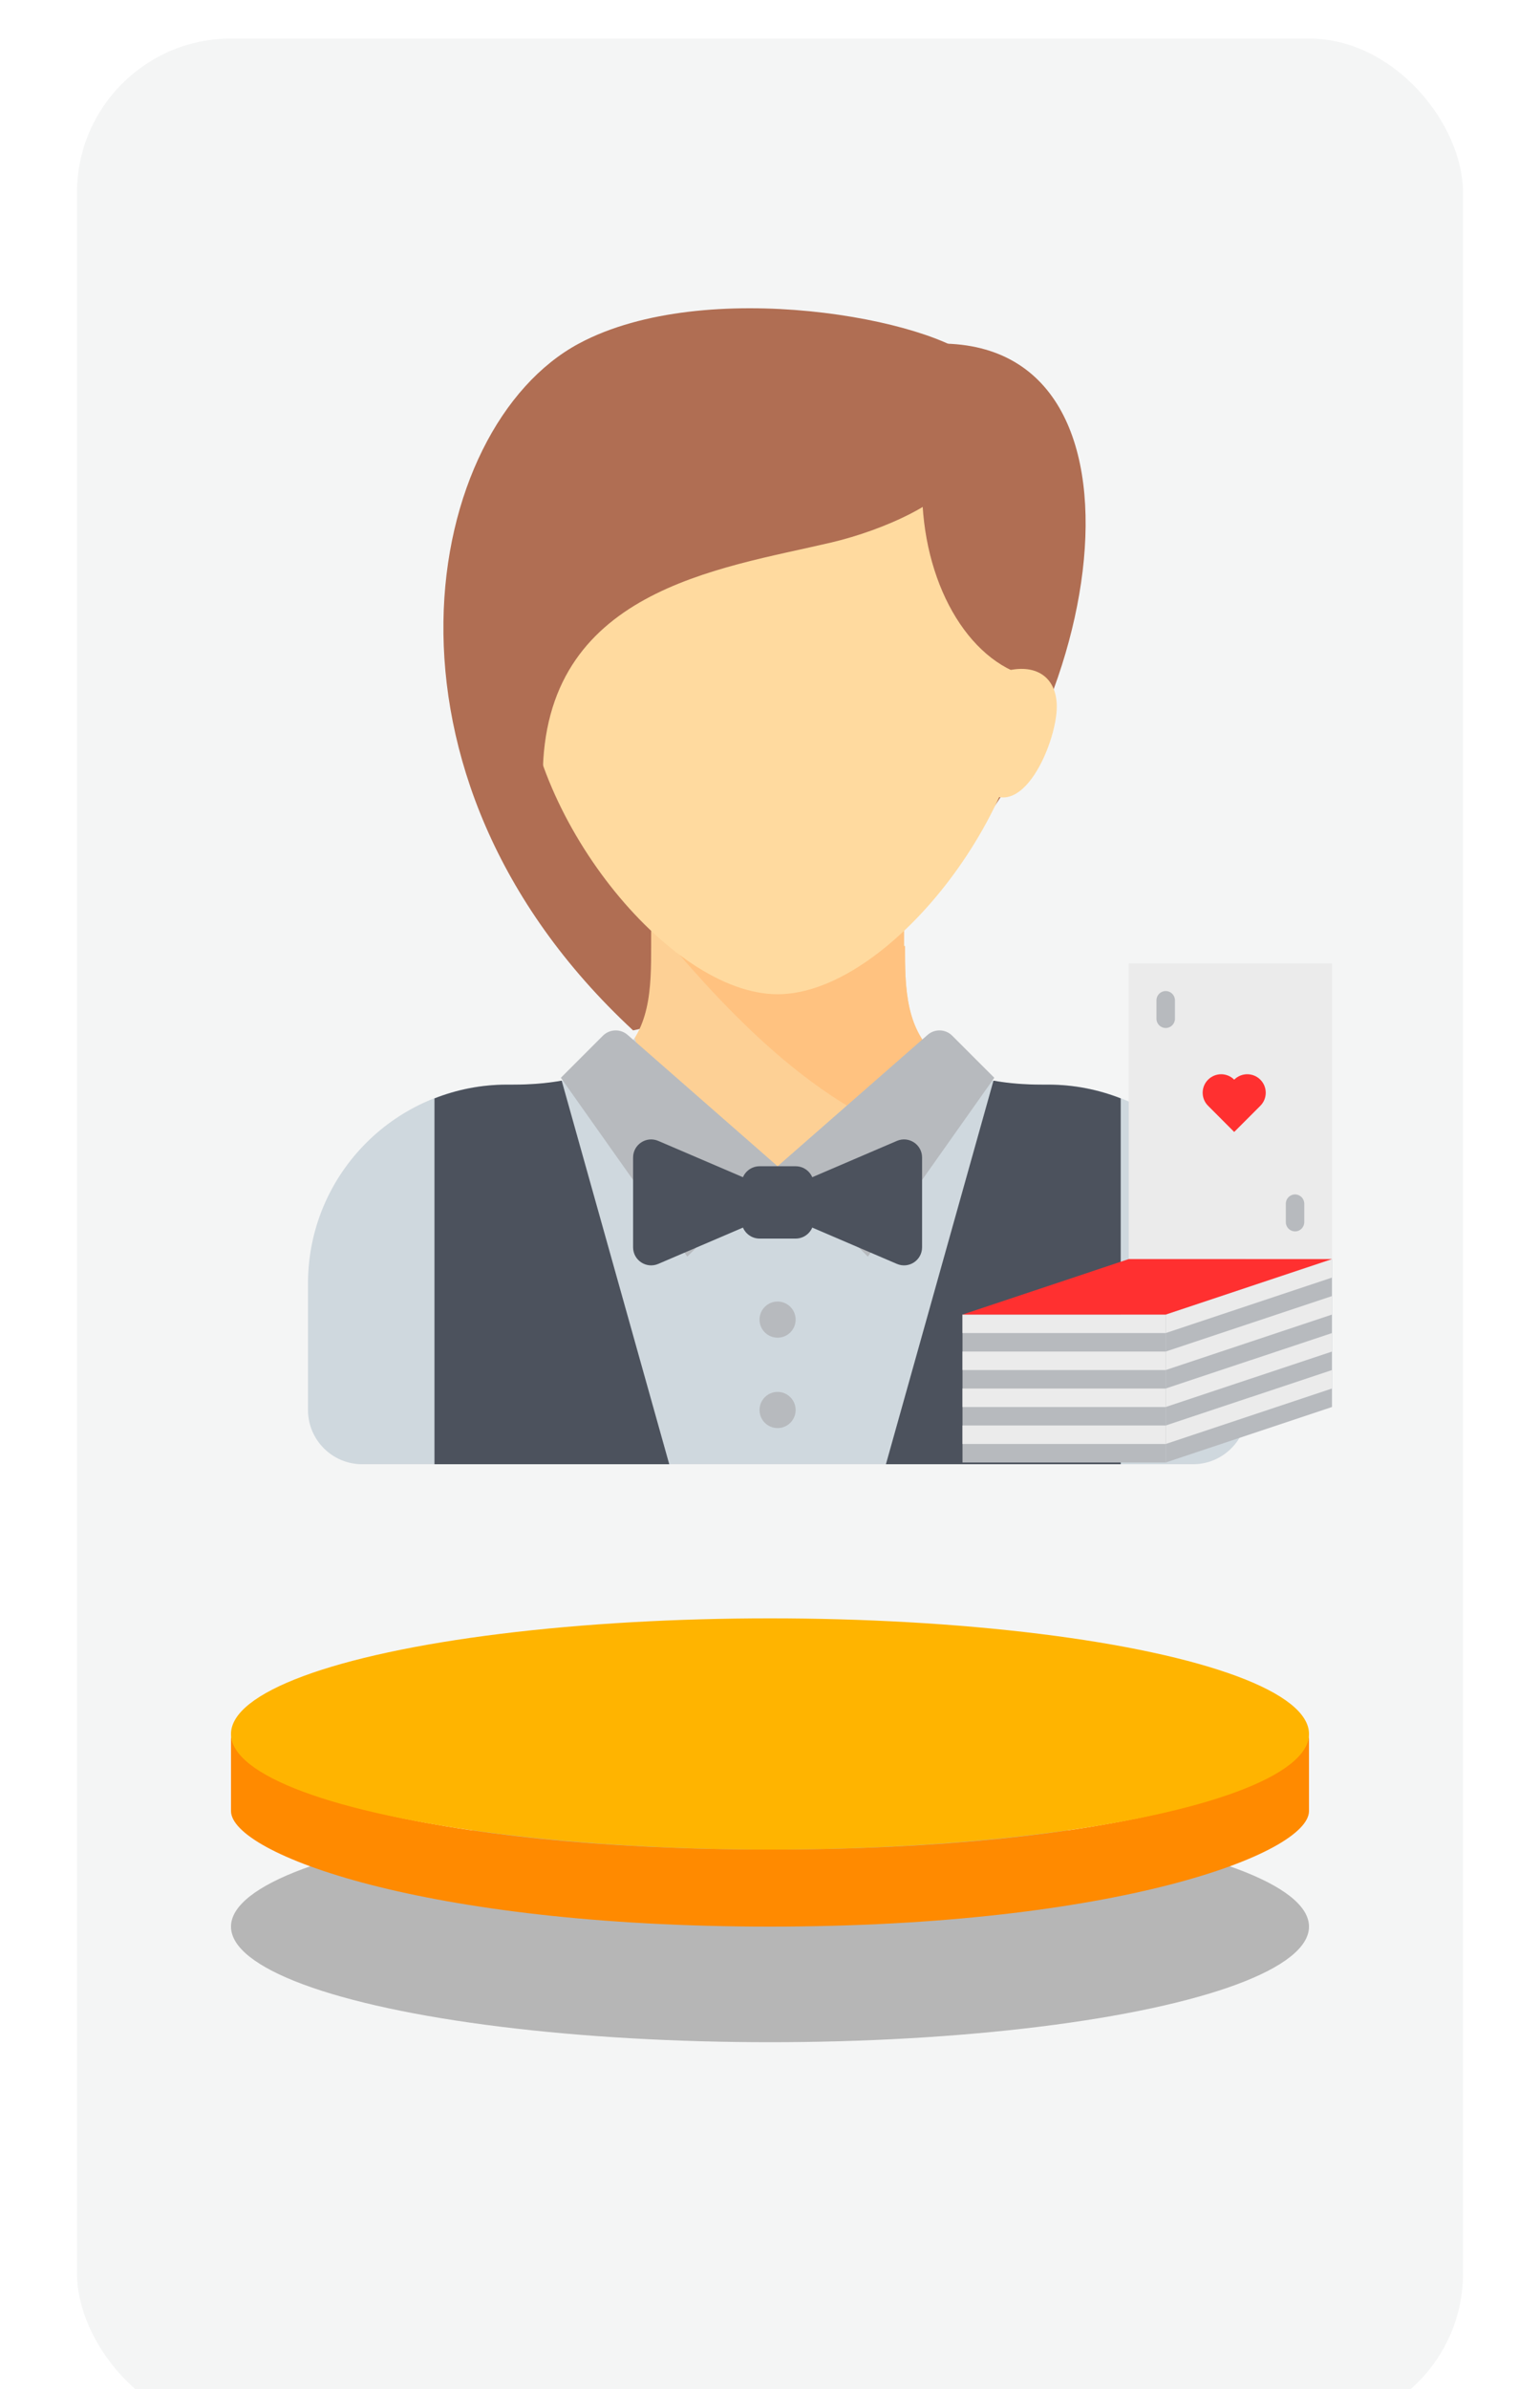
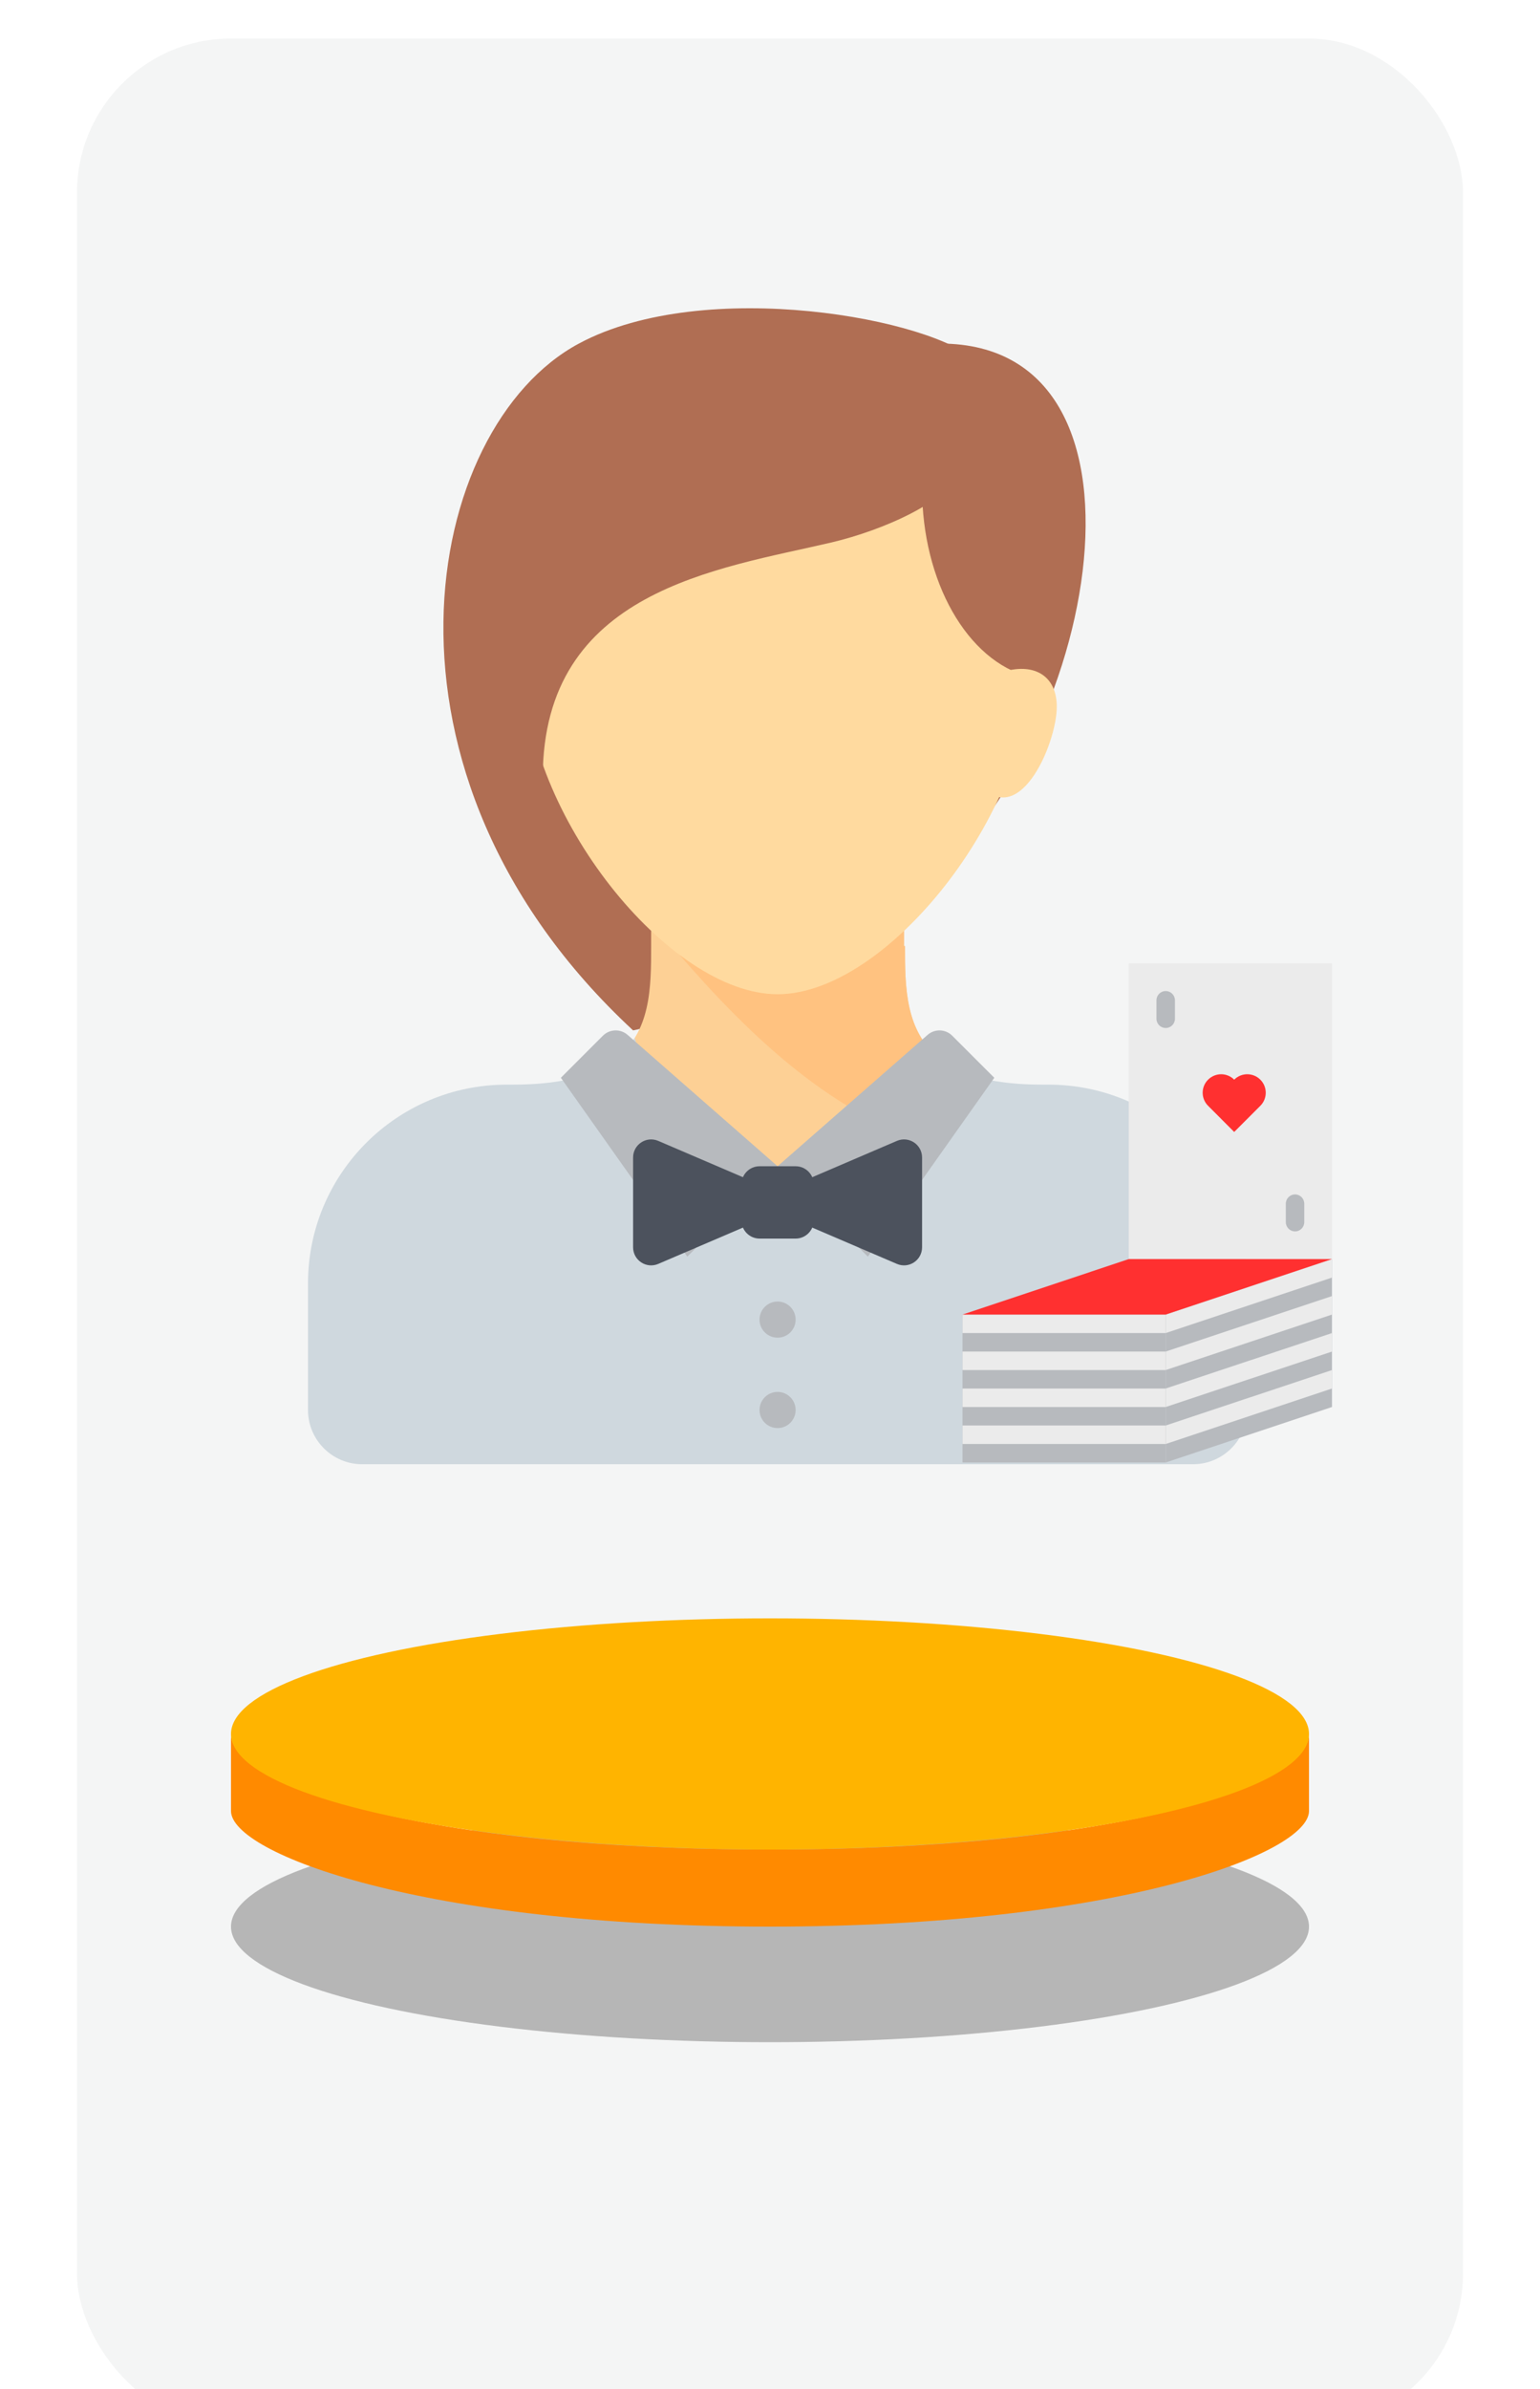
<svg xmlns="http://www.w3.org/2000/svg" fill="none" height="62" viewBox="0 0 40 62" width="40">
  <g filter="url(#filter0_i)">
    <rect fill="#F4F5F5" height="62" rx="4" width="36" x="2" />
  </g>
  <g filter="url(#filter1_f)">
    <ellipse cx="20" cy="50" fill="#B6B6B6" rx="14" ry="3" />
  </g>
  <g clip-path="url(#clip0)">
    <path d="M25.357 9.385C24.301 8.29 18.327 7.151 15.036 8.916C10.99 11.085 9.231 20.057 16.444 26.741C16.454 26.751 18.32 26.272 18.32 26.272L25.357 9.385Z" fill="#B06E53" />
    <path d="M23.506 24.553H23.481V23.458H16.913V24.552C16.913 25.625 16.909 26.79 15.975 27.495V38H20.197C20.197 38 22.408 38 24.419 38V27.479C23.509 26.772 23.506 25.617 23.506 24.553Z" fill="#FDD095" />
    <path d="M27.234 28.149H27.077C25.239 28.149 24.343 27.647 23.904 26.933L22.978 30.963H17.417L16.49 26.933C16.051 27.647 15.155 28.149 13.317 28.149H13.161C10.311 28.149 8 30.459 8 33.309V36.593C8 37.37 8.631 38 9.408 38H19.034H21.361H30.987C31.764 38 32.394 37.37 32.394 36.593V33.309C32.394 30.459 30.084 28.149 27.234 28.149Z" fill="#CFD8DE" />
    <path d="M20.197 34.716C20.456 34.716 20.666 34.506 20.666 34.247C20.666 33.988 20.456 33.778 20.197 33.778C19.938 33.778 19.728 33.988 19.728 34.247C19.728 34.506 19.938 34.716 20.197 34.716Z" fill="#B7BABE" />
    <path d="M20.197 37.062C20.456 37.062 20.666 36.852 20.666 36.593C20.666 36.334 20.456 36.123 20.197 36.123C19.938 36.123 19.728 36.334 19.728 36.593C19.728 36.852 19.938 37.062 20.197 37.062Z" fill="#B7BABE" />
    <path d="M24.419 8.916L21.135 26.741L23.481 23.458C28.445 19.822 30.576 8.916 24.419 8.916Z" fill="#B06E53" />
    <path d="M23.949 29.556C24.12 29.603 24.274 29.628 24.418 29.64V27.479C23.509 26.772 23.506 25.616 23.506 24.553H23.48V23.457H18.32L16.913 23.927C17.851 24.982 20.724 28.676 23.949 29.556Z" fill="#FFC280" />
    <path d="M26.765 17.359C26.765 21.116 23.029 25.803 20.198 25.803C17.366 25.803 13.63 21.116 13.63 17.359C13.63 13.603 16.571 12.199 20.198 12.199C23.825 12.199 26.765 13.603 26.765 17.359Z" fill="#FFDA9F" />
    <path d="M21.135 9.854C20.871 9.854 20.015 10.15 19.316 10.409L19.258 10.323C19.258 10.323 19.162 10.399 18.995 10.53C18.606 10.678 18.32 10.792 18.32 10.792L18.43 10.975C16.649 12.378 13.056 14.18 12.691 14.545C12.222 15.014 14.098 20.35 14.098 20.174C14.098 15.307 18.666 14.767 21.604 14.076C22.933 13.763 24.731 12.981 24.888 12.199C25.044 11.417 21.604 9.854 21.135 9.854Z" fill="#B06E53" />
-     <path d="M23.95 12.668C23.95 15.092 25.122 17.154 26.735 17.565C27.619 17.79 27.233 15.014 27.233 15.014C27.233 15.014 25.982 11.808 25.826 11.73C25.67 11.652 24.419 8.916 24.419 8.916L21.604 11.261L23.95 12.668Z" fill="#B06E53" />
+     <path d="M23.95 12.668C23.95 15.092 25.122 17.154 26.735 17.565C27.619 17.79 27.233 15.014 27.233 15.014C27.233 15.014 25.982 11.808 25.826 11.73C25.67 11.652 24.419 8.916 24.419 8.916L23.95 12.668Z" fill="#B06E53" />
    <path d="M26.178 17.402C26.946 17.226 27.449 17.602 27.449 18.34C27.449 19.318 26.416 21.712 25.331 20.217C24.246 18.722 26.178 17.402 26.178 17.402Z" fill="#FFDA9F" />
    <path d="M20.197 30.267L17.852 32.612L14.568 27.971L15.66 26.879C15.837 26.702 16.121 26.695 16.306 26.862L20.197 30.267Z" fill="#B7BABE" />
    <path d="M20.197 30.267L22.542 32.612L25.826 27.971L24.733 26.879C24.557 26.702 24.273 26.695 24.088 26.862L20.197 30.267Z" fill="#B7BABE" />
    <path d="M21.136 31.674C21.136 31.932 20.925 32.144 20.667 32.144H19.728C19.47 32.144 19.259 31.932 19.259 31.674V30.736C19.259 30.478 19.47 30.267 19.728 30.267H20.667C20.925 30.267 21.136 30.478 21.136 30.736V31.674Z" fill="#4C525D" />
    <path d="M19.728 30.736L17.098 29.609C16.788 29.476 16.444 29.703 16.444 30.04V32.37C16.444 32.707 16.788 32.934 17.098 32.801L19.728 31.674V30.736V30.736Z" fill="#4C525D" />
    <path d="M20.666 30.736L23.296 29.609C23.606 29.476 23.95 29.703 23.95 30.04V32.37C23.95 32.707 23.606 32.934 23.296 32.801L20.666 31.674V30.736V30.736Z" fill="#4C525D" />
-     <path d="M13.317 28.149H13.161C12.498 28.149 11.867 28.278 11.285 28.506V38H17.383L14.589 28.045C14.224 28.111 13.806 28.149 13.317 28.149Z" fill="#4C525D" />
-     <path d="M27.077 28.149H27.233C27.896 28.149 28.527 28.278 29.11 28.506V38H23.011L25.805 28.045C26.17 28.111 26.588 28.149 27.077 28.149Z" fill="#4C525D" />
    <path d="M29.318 25H34.597V32.678H29.318V25Z" fill="#EBEBEB" />
    <path d="M25 34.116H30.278V37.955H25V34.116Z" fill="#B7BABE" />
    <path d="M25 34.116H30.278V34.596H25V34.116Z" fill="#EBEBEB" />
    <path d="M25 35.076H30.278V35.556H25V35.076Z" fill="#EBEBEB" />
    <path d="M25 36.036H30.278V36.516H25V36.036Z" fill="#EBEBEB" />
    <path d="M25 36.995H30.278V37.475H25V36.995Z" fill="#EBEBEB" />
    <path d="M30.278 26.679C30.145 26.679 30.038 26.572 30.038 26.439V25.96C30.038 25.827 30.145 25.72 30.278 25.72C30.41 25.72 30.518 25.827 30.518 25.96V26.439C30.518 26.572 30.411 26.679 30.278 26.679Z" fill="#B7BABE" />
    <path d="M34.597 36.515L30.278 37.955V34.116L34.597 32.676V36.515Z" fill="#B7BABE" />
    <path d="M30.278 34.116V34.596L34.597 33.156V32.676L30.278 34.116Z" fill="#EBEBEB" />
    <path d="M30.278 35.076V35.556L34.597 34.116V33.636L30.278 35.076Z" fill="#EBEBEB" />
    <path d="M30.278 36.035V36.515L34.597 35.076V34.596L30.278 36.035Z" fill="#EBEBEB" />
    <path d="M30.278 36.995V37.475L34.597 36.035V35.556L30.278 36.995Z" fill="#EBEBEB" />
    <path d="M32.057 28.02C31.87 27.832 31.567 27.832 31.379 28.02C31.191 28.207 31.191 28.511 31.379 28.698L32.057 29.377L32.736 28.698C32.923 28.511 32.923 28.207 32.736 28.02C32.548 27.832 32.245 27.832 32.057 28.02V28.02Z" fill="#FF3030" />
    <path d="M34.597 32.676H29.319L25 34.116H30.278L34.597 32.676Z" fill="#FF3030" />
    <path d="M33.637 31.958C33.505 31.958 33.398 31.85 33.398 31.718V31.238C33.398 31.106 33.505 30.998 33.637 30.998C33.77 30.998 33.877 31.106 33.877 31.238V31.718C33.877 31.85 33.77 31.958 33.637 31.958Z" fill="#B7BABE" />
  </g>
  <path d="M34 47C34 48.105 29 50 20 50C10.999 50 6 48.105 6 47C6 46.642 6 46 6 45C6 46.333 10.999 48 20 48C29 48 33.999 46.333 34 45C34 46 34 46.642 34 47Z" fill="#FF8A00" />
  <ellipse cx="20" cy="45" fill="#FFB400" rx="14" ry="3" />
  <defs>
    <filter color-interpolation-filters="sRGB" filterUnits="userSpaceOnUse" height="63" id="filter0_i" width="36" x="2" y="0">
      <feFlood flood-opacity="0" result="BackgroundImageFix" />
      <feBlend in="SourceGraphic" in2="BackgroundImageFix" mode="normal" result="shape" />
      <feColorMatrix in="SourceAlpha" result="hardAlpha" type="matrix" values="0 0 0 0 0 0 0 0 0 0 0 0 0 0 0 0 0 0 127 0" />
      <feOffset dy="1" />
      <feGaussianBlur stdDeviation="1" />
      <feComposite in2="hardAlpha" k2="-1" k3="1" operator="arithmetic" />
      <feColorMatrix type="matrix" values="0 0 0 0 0.662 0 0 0 0 0.662 0 0 0 0 0.662 0 0 0 0.25 0" />
      <feBlend in2="shape" mode="normal" result="effect1_innerShadow" />
    </filter>
    <filter color-interpolation-filters="sRGB" filterUnits="userSpaceOnUse" height="18" id="filter1_f" width="40" x="0" y="41">
      <feFlood flood-opacity="0" result="BackgroundImageFix" />
      <feBlend in="SourceGraphic" in2="BackgroundImageFix" mode="normal" result="shape" />
      <feGaussianBlur result="effect1_foregroundBlur" stdDeviation="3" />
    </filter>
    <clipPath id="clip0">
      <rect fill="white" height="30" transform="translate(5 8)" width="30" />
    </clipPath>
  </defs>
</svg>